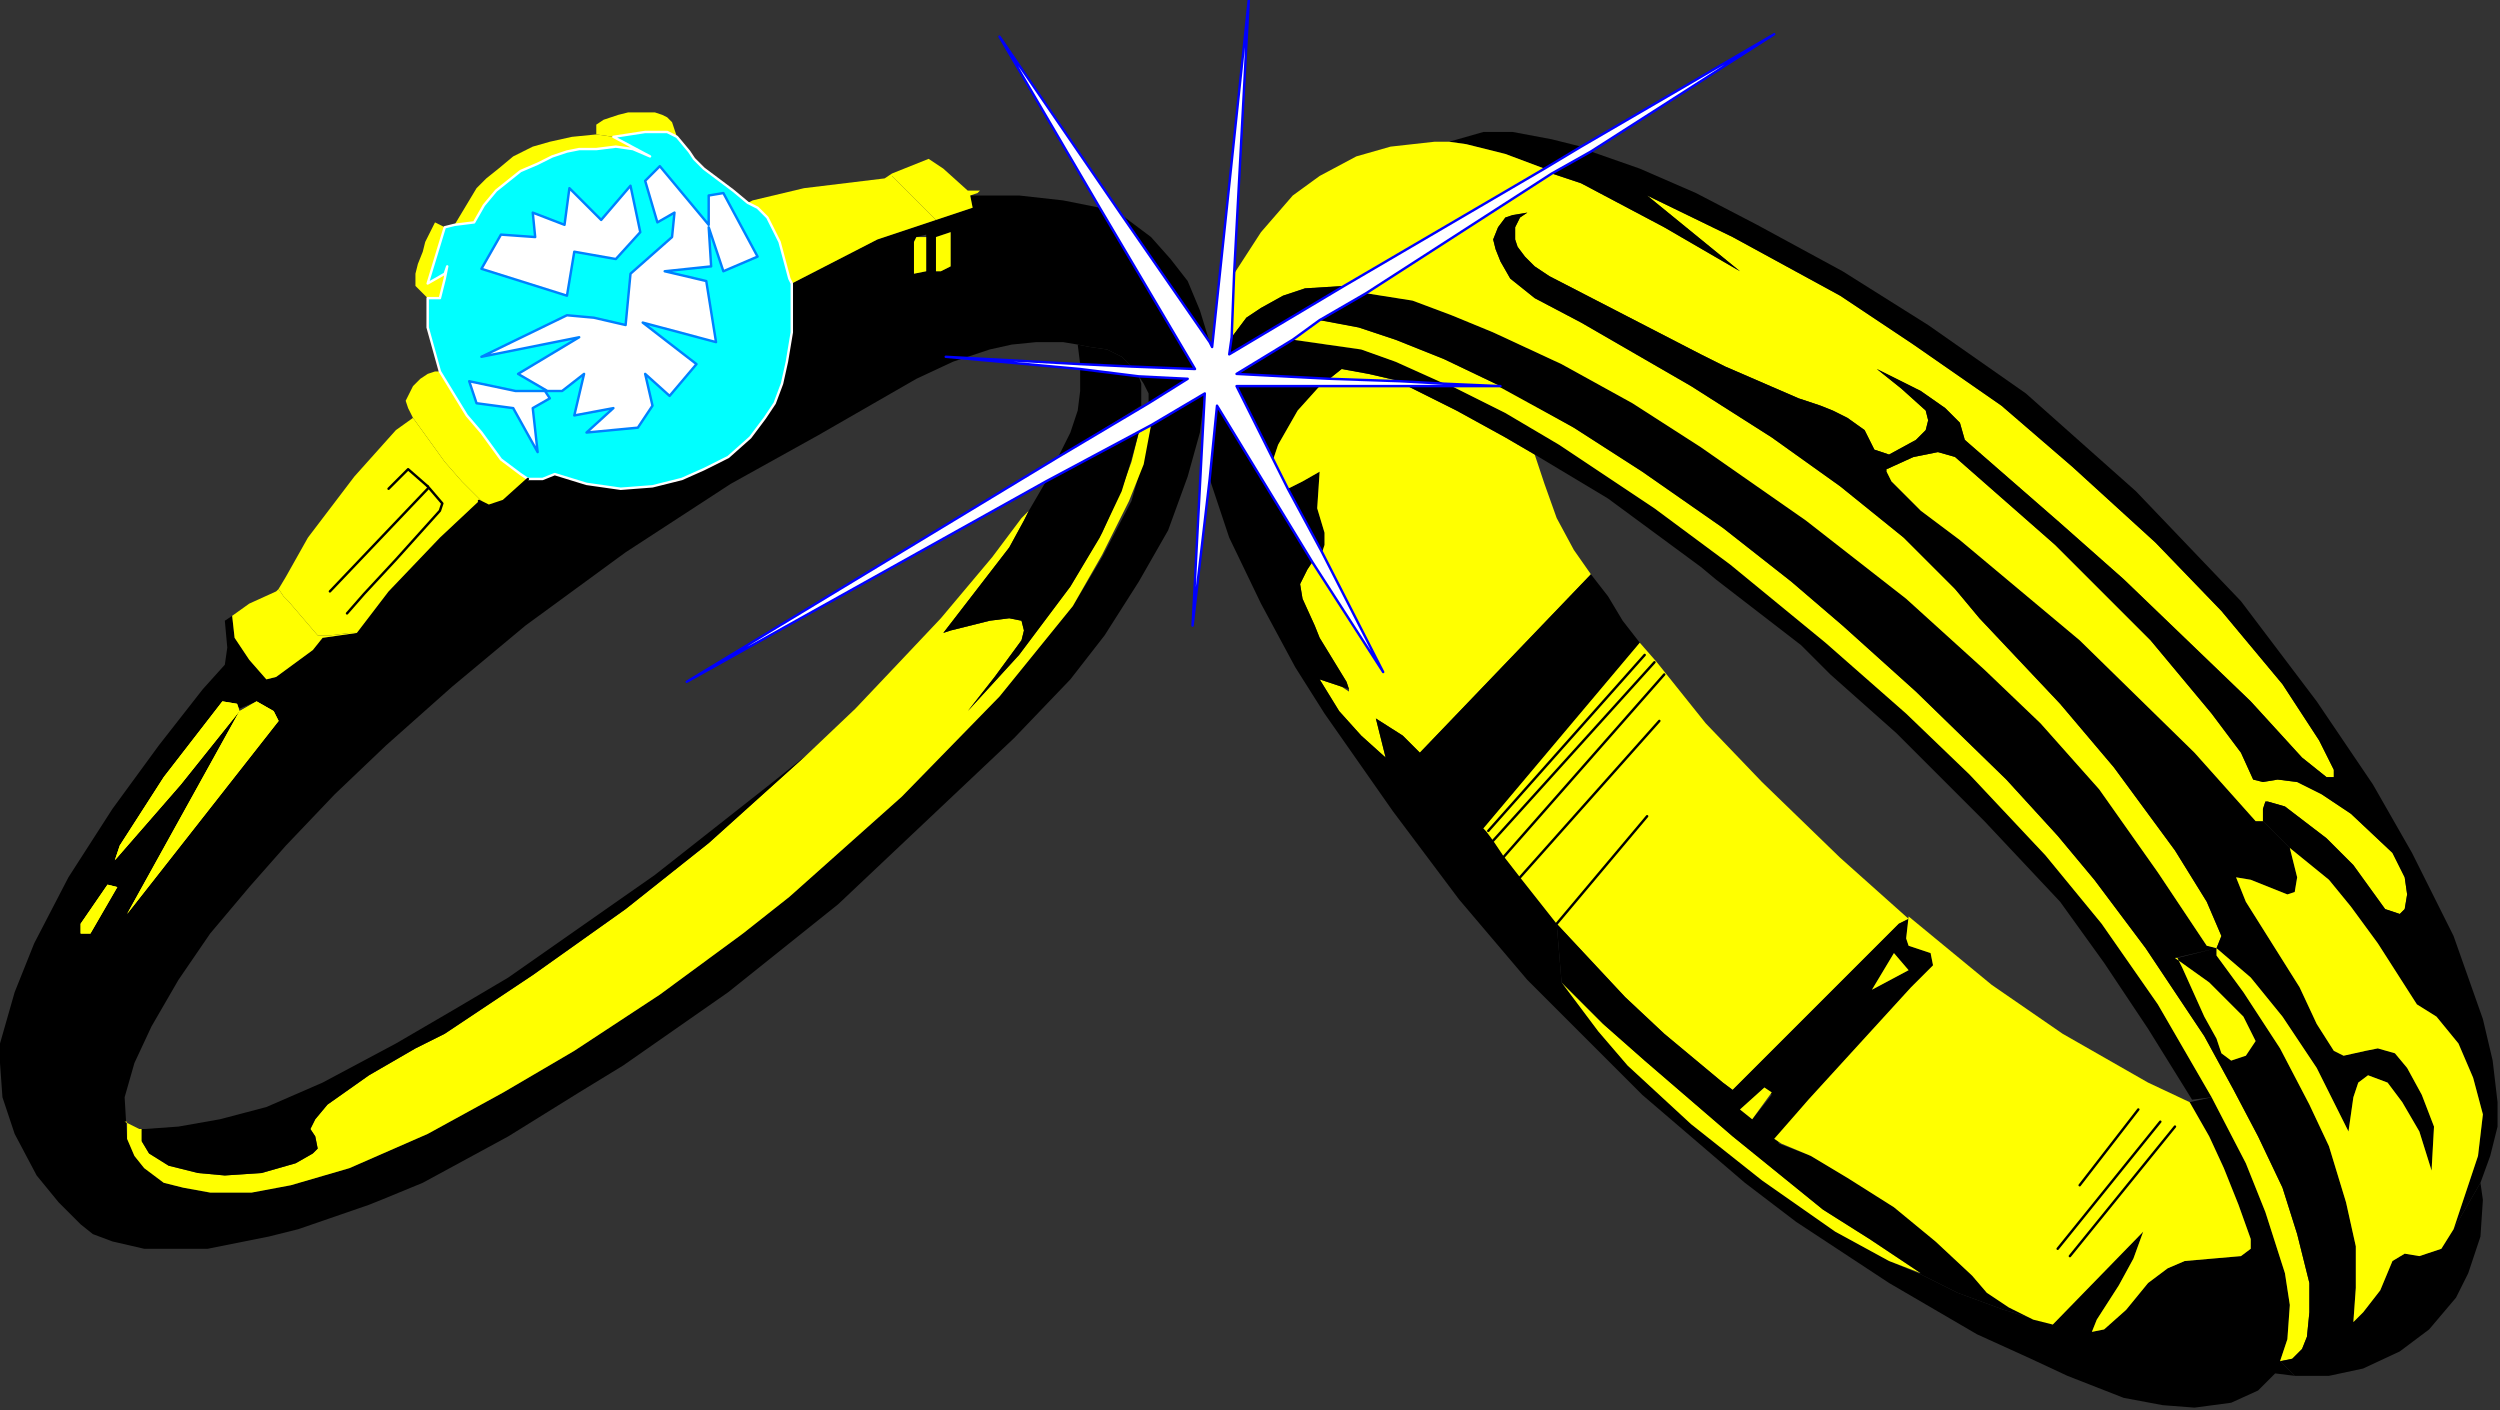
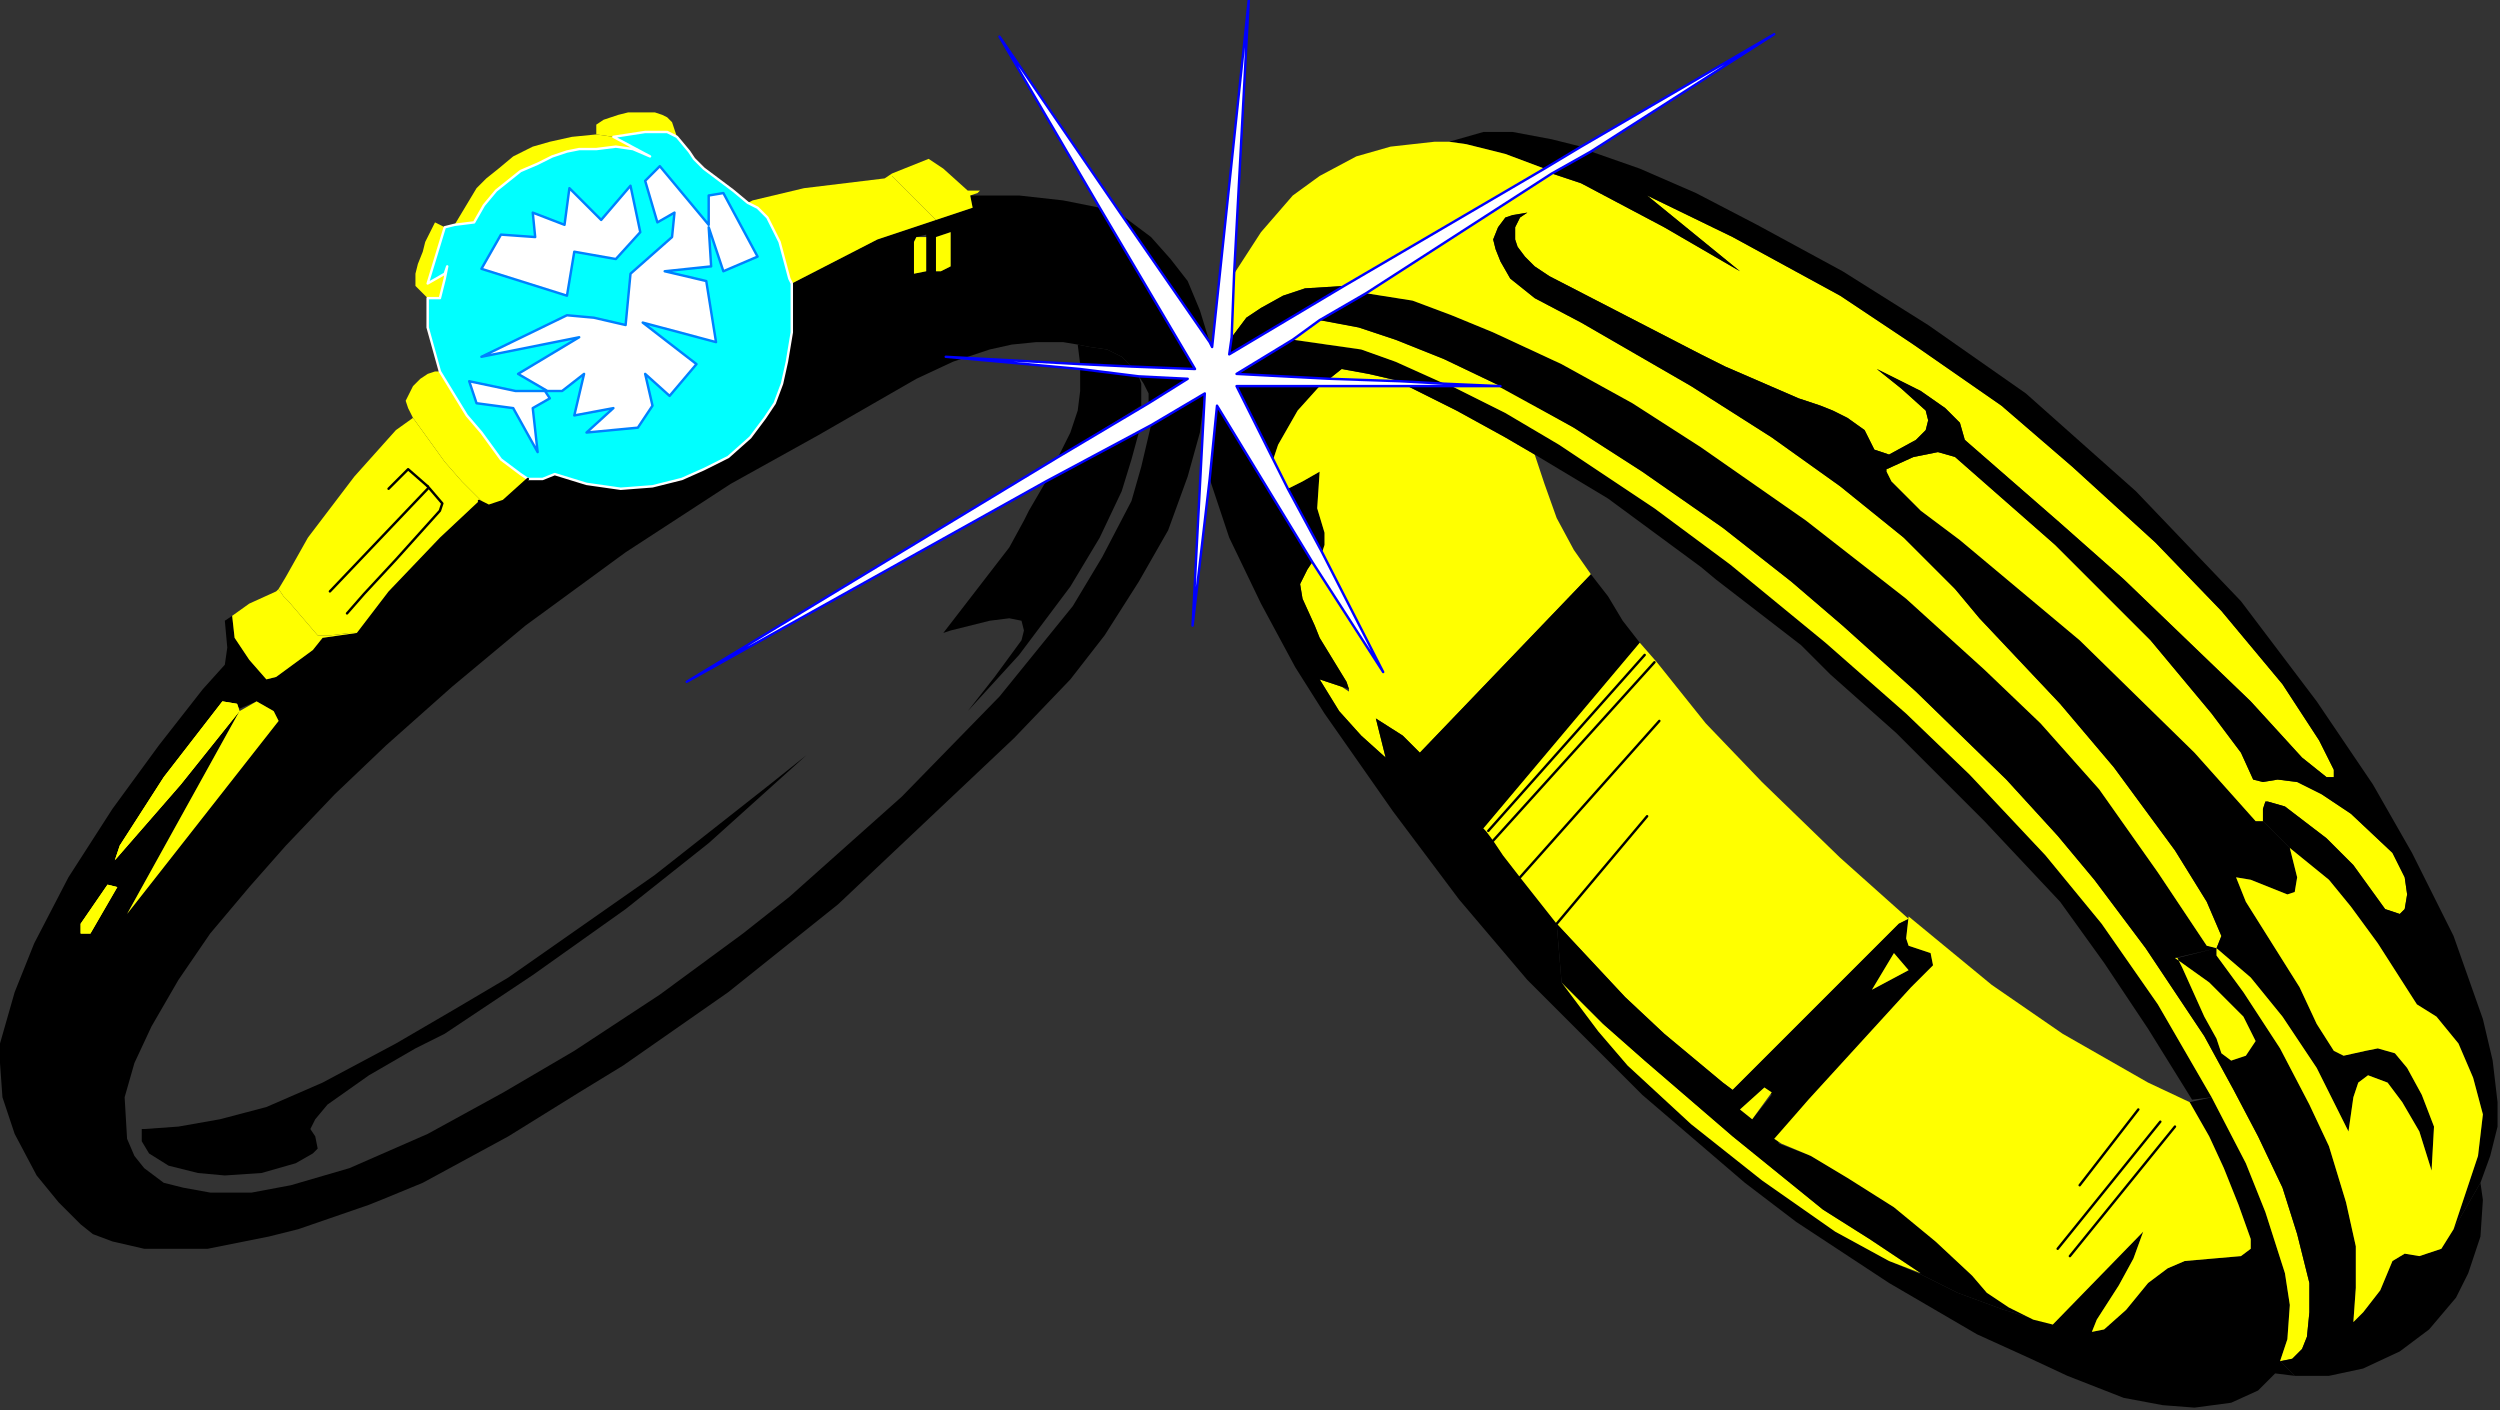
<svg xmlns="http://www.w3.org/2000/svg" xmlns:ns1="http://sodipodi.sourceforge.net/DTD/sodipodi-0.dtd" xmlns:ns2="http://www.inkscape.org/namespaces/inkscape" version="1.0" width="270.669mm" height="152.665mm" id="svg133" ns1:docname="WEDNG008.WMF">
  <rect width="100%" height="100%" fill="#333333" stroke="none" />
  <ns1:namedview pagecolor="#ffffff" bordercolor="#666666" borderopacity="1" objecttolerance="10" gridtolerance="10" guidetolerance="10" ns2:pageopacity="0" ns2:pageshadow="2" ns2:window-width="640" ns2:window-height="480" id="namedview135" />
  <defs id="defs3">
    <pattern id="WMFhbasepattern" patternUnits="userSpaceOnUse" width="6" height="6" x="0" y="0" />
  </defs>
-   <path style="fill:none;stroke:none;" d="  M -50,607   L -50,607   L -50,607   L -50,607   z " id="path5" />
  <path style="fill:#000000;fill-rule:evenodd;fill-opacity:1;stroke:none;" d="  M 459,88   L 471,97   L 479,106   L 486,115   L 491,127   L 495,140   L 459,88  z " id="path7" />
  <path style="fill:#000000;fill-rule:evenodd;fill-opacity:1;stroke:none;" d="  M 401,80   L 417,80   L 435,82   L 450,85   L 489,151   L 463,150   L 459,146   L 453,143   L 446,142   L 441,141   L 435,140   L 424,140   L 414,141   L 405,143   L 390,148   L 375,155   L 335,178   L 299,198   L 256,226   L 215,256   L 185,281   L 158,305   L 137,325   L 117,346   L 102,363   L 86,382   L 73,401   L 62,420   L 55,435   L 51,449   L 52,466   L 55,473   L 59,478   L 67,484   L 75,486   L 86,488   L 103,488   L 119,485   L 143,478   L 175,464   L 206,447   L 235,430   L 270,407   L 304,382   L 323,367   L 369,326   L 409,285   L 439,248   L 451,228   L 463,205   L 467,191   L 471,174   L 493,161   L 491,177   L 486,195   L 478,217   L 466,238   L 452,260   L 438,278   L 415,302   L 379,336   L 343,370   L 298,406   L 255,436   L 237,447   L 208,465   L 173,484   L 156,491   L 151,493   L 122,503   L 110,506   L 85,511   L 59,511   L 46,508   L 38,505   L 33,501   L 24,492   L 15,481   L 6,464   L 1,449   L 0,435   L 0,427   L 6,406   L 14,386   L 28,359   L 46,331   L 65,305   L 83,282   L 91,287   L 67,318   L 49,346   L 47,352   L 48,363   L 44,362   L 33,378   L 33,382   L 37,382   L 48,363   L 47,352   L 74,321   L 98,291   L 52,374   L 114,295   L 112,291   L 105,287   L 98,290   L 97,288   L 91,287   L 83,282   L 92,272   L 93,265   L 92,254   L 95,252   L 96,261   L 102,270   L 109,278   L 113,277   L 128,266   L 132,261   L 146,259   L 159,242   L 180,220   L 196,205   L 199,207   L 206,205   L 216,196   L 222,196   L 227,194   L 240,198   L 254,200   L 267,199   L 279,196   L 288,192   L 298,187   L 307,179   L 313,171   L 317,165   L 320,157   L 322,148   L 324,136   L 324,126   L 324,116   L 359,98   L 383,90   L 375,97   L 374,99   L 374,112   L 379,111   L 379,96   L 383,97   L 383,111   L 385,111   L 389,109   L 389,95   L 383,97   L 379,96   L 375,97   L 383,90   L 398,85   L 397,80   L 401,80  z " id="path9" />
  <path style="fill:#ffff00;fill-rule:evenodd;fill-opacity:1;stroke:none;" d="  M 197,205   L 189,197   L 182,189   L 169,171   L 162,176   L 145,195   L 126,220   L 117,236   L 114,241   L 116,244   L 118,246   L 130,260   L 135,260   L 143,259   L 146,259   L 159,242   L 180,220   L 196,205   L 197,205  z " id="path11" />
  <path style="fill:#ffff00;fill-rule:evenodd;fill-opacity:1;stroke:none;" d="  M 132,261   L 128,266   L 113,277   L 109,278   L 102,270   L 96,261   L 95,252   L 102,247   L 113,242   L 114,241   L 116,244   L 118,246   L 130,260   L 135,260   L 143,259   L 146,259   L 132,261  z " id="path13" />
  <path style="fill:#ffff00;fill-rule:evenodd;fill-opacity:1;stroke:none;" d="  M 324,116   L 359,98   L 383,90   L 382,89   L 365,72   L 365,71   L 362,73   L 329,77   L 308,82   L 306,83   L 310,85   L 314,89   L 319,99   L 323,114   L 324,116  z " id="path15" />
  <path style="fill:#ffff00;fill-rule:evenodd;fill-opacity:1;stroke:none;" d="  M 91,287   L 67,318   L 49,346   L 47,352   L 48,363   L 44,362   L 33,378   L 33,382   L 37,382   L 48,363   L 47,352   L 74,321   L 98,291   L 52,374   L 114,295   L 112,291   L 105,287   L 98,291   L 97,288   L 91,287  z " id="path17" />
-   <path style="fill:#ffff00;fill-rule:evenodd;fill-opacity:1;stroke:none;" d="  M 52,374   L 114,295   L 112,291   L 105,287   L 98,291   L 52,374  z " id="path19" />
  <path style="fill:#ffff00;fill-rule:evenodd;fill-opacity:1;stroke:none;" d="  M 91,287   L 67,318   L 49,346   L 47,352   L 74,321   L 98,291   L 97,288   L 91,287  z " id="path21" />
  <path style="fill:#ffff00;fill-rule:evenodd;fill-opacity:1;stroke:none;" d="  M 48,363   L 44,362   L 33,378   L 33,382   L 37,382   L 48,363  z " id="path23" />
-   <path style="fill:#ffff00;fill-rule:evenodd;fill-opacity:1;stroke:none;" d="  M 350,290   L 368,271   L 385,253   L 406,228   L 418,212   L 421,209   L 419,213   L 413,224   L 386,259   L 389,258   L 405,254   L 413,253   L 418,254   L 419,258   L 418,262   L 407,277   L 396,291   L 417,268   L 438,240   L 451,218   L 459,200   L 463,189   L 466,177   L 471,174   L 468,190   L 462,205   L 451,227   L 439,248   L 409,285   L 369,326   L 323,367   L 304,382   L 270,407   L 235,430   L 206,447   L 175,464   L 143,478   L 119,485   L 103,488   L 86,488   L 75,486   L 67,484   L 59,478   L 55,473   L 52,466   L 52,459   L 51,459   L 57,462   L 59,462   L 58,462   L 58,467   L 61,472   L 69,477   L 81,480   L 92,481   L 107,480   L 121,476   L 128,472   L 130,470   L 129,465   L 127,462   L 129,458   L 134,452   L 151,440   L 170,429   L 182,423   L 218,399   L 256,372   L 290,345   L 330,309   L 350,290  z " id="path25" />
  <path style="fill:#000000;fill-rule:evenodd;fill-opacity:1;stroke:none;" d="  M 59,462   L 73,461   L 90,458   L 109,453   L 132,443   L 162,427   L 186,413   L 208,400   L 248,372   L 268,358   L 315,321   L 330,309   L 290,345   L 256,372   L 218,399   L 182,423   L 170,429   L 151,440   L 134,452   L 129,458   L 127,462   L 129,465   L 130,470   L 128,472   L 121,476   L 107,480   L 92,481   L 81,480   L 69,477   L 61,472   L 58,467   L 58,462   L 59,462  z " id="path27" />
  <path style="fill:#000000;fill-rule:evenodd;fill-opacity:1;stroke:none;" d="  M 486,155   L 470,165   L 470,161   L 468,157   L 466,154   L 486,155  z " id="path29" />
  <path style="fill:#000000;fill-rule:evenodd;fill-opacity:1;stroke:none;" d="  M 442,151   L 442,160   L 441,168   L 438,177   L 433,187   L 467,166   L 467,162   L 467,157   L 466,154   L 442,151  z " id="path31" />
  <path style="fill:#000000;fill-rule:evenodd;fill-opacity:1;stroke:none;" d="  M 442,149   L 441,141   L 446,142   L 453,143   L 459,146   L 463,150   L 442,149  z " id="path33" />
  <path style="fill:#000000;fill-rule:evenodd;fill-opacity:1;stroke:none;" d="  M 428,197   L 421,209   L 419,213   L 413,224   L 386,259   L 389,258   L 405,254   L 413,253   L 418,254   L 419,258   L 418,262   L 407,277   L 396,291   L 417,268   L 438,240   L 450,220   L 459,201   L 463,188   L 466,177   L 471,174   L 428,197  z " id="path35" />
  <path style="fill:#ffff00;fill-rule:evenodd;fill-opacity:1;stroke:none;" d="  M 382,89   L 365,72   L 365,71   L 380,65   L 386,69   L 396,78   L 401,78   L 400,79   L 397,80   L 398,85   L 383,90   L 382,89  z " id="path37" />
  <path style="fill:#ffff00;fill-rule:evenodd;fill-opacity:1;stroke:none;" d="  M 375,97   L 374,99   L 374,112   L 379,111   L 379,97   L 375,97  z " id="path39" />
  <path style="fill:#ffff00;fill-rule:evenodd;fill-opacity:1;stroke:none;" d="  M 383,111   L 385,111   L 389,109   L 389,95   L 383,97   L 383,111  z " id="path41" />
  <path style="fill:#ffff00;fill-rule:evenodd;fill-opacity:1;stroke:none;" d="  M 573,156   L 560,153   L 549,151   L 544,155   L 573,156  z " id="path43" />
  <path style="fill:#000000;fill-rule:evenodd;fill-opacity:1;stroke:none;" d="  M 506,158   L 540,158   L 531,168   L 523,182   L 521,188   L 506,158  z " id="path45" />
  <path style="fill:#000000;fill-rule:evenodd;fill-opacity:1;stroke:none;" d="  M 507,153   L 544,155   L 549,151   L 560,153   L 573,156   L 591,157   L 571,148   L 557,143   L 543,141   L 529,139   L 507,153  z " id="path47" />
  <path style="fill:#ffff00;fill-rule:evenodd;fill-opacity:1;stroke:none;" d="  M 614,158   L 591,147   L 571,139   L 556,134   L 540,131   L 529,139   L 543,141   L 557,143   L 571,148   L 591,157   L 614,158  z " id="path49" />
  <path style="fill:#000000;fill-rule:evenodd;fill-opacity:1;stroke:none;" d="  M 527,200   L 533,197   L 540,193   L 539,208   L 542,218   L 542,223   L 541,226   L 527,200  z " id="path51" />
  <path style="fill:#ffff00;fill-rule:evenodd;fill-opacity:1;stroke:none;" d="  M 537,229   L 566,275   L 541,226   L 542,223   L 542,218   L 539,208   L 540,193   L 533,197   L 527,200   L 521,188   L 523,182   L 531,168   L 540,158   L 576,158   L 596,168   L 616,179   L 628,186   L 632,198   L 637,212   L 644,225   L 651,235   L 581,308   L 574,301   L 563,294   L 564,298   L 567,310   L 557,301   L 548,291   L 540,278   L 549,281   L 552,283   L 552,282   L 551,279   L 540,261   L 538,256   L 533,245   L 532,239   L 535,233   L 537,230   L 537,229  z " id="path53" />
  <path style="fill:#000000;fill-rule:evenodd;fill-opacity:1;stroke:none;" d="  M 896,451   L 904,465   L 910,478   L 916,493   L 921,507   L 921,511   L 917,514   L 894,516   L 887,519   L 879,525   L 870,536   L 861,544   L 856,545   L 858,540   L 867,526   L 873,515   L 877,504   L 840,542   L 820,536   L 801,529   L 785,521   L 773,516   L 751,504   L 721,483   L 692,460   L 666,436   L 654,422   L 639,402   L 637,378   L 622,359   L 616,351   L 611,344   L 609,341   L 607,339   L 671,263   L 664,254   L 658,244   L 651,235   L 581,308   L 574,301   L 563,294   L 564,298   L 567,310   L 557,301   L 548,291   L 540,278   L 549,281   L 552,282   L 551,279   L 540,261   L 538,256   L 533,245   L 532,239   L 535,233   L 537,230   L 498,166   L 495,196   L 503,220   L 516,247   L 530,273   L 542,292   L 570,332   L 597,368   L 625,401   L 672,448   L 714,484   L 735,500   L 773,525   L 809,546   L 831,556   L 846,563   L 869,572   L 885,575   L 898,576   L 913,574   L 924,569   L 931,562   L 939,563   L 933,557   L 936,548   L 937,534   L 935,521   L 927,496   L 919,476   L 905,449   L 896,451  z " id="path55" />
  <path style="fill:#ffff00;fill-rule:evenodd;fill-opacity:1;stroke:none;" d="  M 639,402   L 654,422   L 666,436   L 692,460   L 721,483   L 751,504   L 773,516   L 786,521   L 765,507   L 746,495   L 709,465   L 673,434   L 656,419   L 639,402   L 639,402  z " id="path57" />
  <path style="fill:#ffff00;fill-rule:evenodd;fill-opacity:1;stroke:none;" d="  M 622,359   L 637,378   L 665,408   L 681,423   L 705,443   L 709,446   L 777,378   L 781,376   L 753,351   L 721,320   L 698,296   L 686,281   L 678,271   L 671,263   L 607,339   L 608,340   L 611,344   L 615,350   L 622,359  z " id="path59" />
  <path style="fill:#000000;fill-rule:evenodd;fill-opacity:1;stroke:none;" d="  M 785,521   L 801,529   L 820,536   L 840,542   L 832,540   L 822,535   L 813,529   L 807,522   L 792,508   L 775,494   L 756,482   L 741,473   L 728,468   L 727,466   L 717,458   L 712,454   L 722,445   L 725,448   L 717,458   L 727,466   L 740,450   L 782,404   L 791,395   L 790,390   L 781,397   L 766,405   L 775,390   L 781,397   L 790,390   L 781,387   L 780,384   L 781,376   L 777,378   L 709,446   L 705,443   L 681,423   L 665,408   L 637,378   L 639,402   L 656,419   L 673,434   L 709,465   L 746,495   L 765,507   L 786,521   L 785,521  z " id="path61" />
  <path style="fill:#ffff00;fill-rule:evenodd;fill-opacity:1;stroke:none;" d="  M 896,451   L 904,465   L 910,478   L 916,493   L 921,507   L 921,511   L 917,514   L 894,516   L 887,519   L 879,525   L 870,536   L 861,544   L 856,545   L 858,540   L 867,526   L 873,515   L 877,504   L 840,542   L 832,540   L 822,535   L 813,529   L 807,522   L 792,508   L 775,494   L 756,482   L 741,473   L 729,468   L 726,466   L 740,450   L 782,404   L 791,395   L 790,390   L 781,387   L 780,384   L 781,375   L 815,403   L 844,423   L 879,443   L 896,451  z " id="path63" />
  <path style="fill:#000000;fill-rule:evenodd;fill-opacity:1;stroke:none;" d="  M 897,450   L 879,421   L 861,394   L 843,369   L 812,336   L 776,300   L 749,276   L 737,264   L 702,237   L 696,232   L 658,204   L 638,192   L 628,186   L 616,179   L 596,168   L 576,158   L 594,158   L 616,169   L 638,182   L 677,208   L 708,231   L 747,263   L 780,292   L 806,317   L 837,350   L 860,378   L 883,411   L 883,411   L 905,449   L 897,450  z " id="path65" />
  <path style="fill:#ffff00;fill-rule:evenodd;fill-opacity:1;stroke:none;" d="  M 614,158   L 644,175   L 672,193   L 705,216   L 733,238   L 754,256   L 784,283   L 821,319   L 842,342   L 857,360   L 878,388   L 902,424   L 914,446   L 924,465   L 934,486   L 940,505   L 945,525   L 945,537   L 944,547   L 942,552   L 938,556   L 933,557   L 936,548   L 937,534   L 935,521   L 927,496   L 919,476   L 905,449   L 883,411   L 860,378   L 837,350   L 806,317   L 780,292   L 747,263   L 708,231   L 677,208   L 638,182   L 616,169   L 594,158   L 614,158  z " id="path67" />
  <path style="fill:#000000;fill-rule:evenodd;fill-opacity:1;stroke:none;" d="  M 1015,484   L 1016,491   L 1015,506   L 1010,521   L 1005,531   L 994,544   L 982,553   L 967,560   L 953,563   L 939,563   L 938,562   L 933,557   L 938,556   L 942,552   L 944,547   L 945,537   L 945,525   L 940,505   L 934,486   L 924,465   L 914,446   L 902,424   L 878,388   L 857,360   L 842,342   L 821,319   L 784,283   L 754,256   L 733,238   L 705,216   L 672,193   L 644,175   L 613,158   L 614,158   L 591,147   L 571,139   L 556,134   L 540,131   L 559,120   L 578,123   L 594,129   L 611,136   L 639,149   L 668,165   L 696,183   L 739,213   L 780,245   L 812,274   L 835,296   L 859,323   L 883,357   L 903,387   L 907,388   L 891,392   L 893,396   L 902,416   L 907,425   L 909,431   L 913,434   L 919,432   L 923,426   L 918,416   L 904,402   L 890,392   L 907,388   L 907,391   L 918,406   L 933,429   L 945,452   L 953,469   L 960,492   L 964,510   L 964,527   L 963,541   L 967,537   L 974,528   L 979,516   L 984,513   L 990,514   L 999,511   L 1004,503   L 1015,484  z " id="path69" />
  <path style="fill:#ffff00;fill-rule:evenodd;fill-opacity:1;stroke:none;" d="  M 784,180   L 773,186   L 767,184   L 763,176   L 756,171   L 750,168   L 745,166   L 736,163   L 706,150   L 696,145   L 634,113   L 628,109   L 624,105   L 621,101   L 620,98   L 620,93   L 621,91   L 622,89   L 625,87   L 619,88   L 616,89   L 613,93   L 611,98   L 612,102   L 614,107   L 618,114   L 628,122   L 647,132   L 692,158   L 725,179   L 753,199   L 779,220   L 800,241   L 810,253   L 843,288   L 865,314   L 890,348   L 903,369   L 909,383   L 907,388   L 903,387   L 883,357   L 859,323   L 835,296   L 812,274   L 780,245   L 739,213   L 696,183   L 668,165   L 639,149   L 611,136   L 594,129   L 578,123   L 559,120   L 635,71   L 647,75   L 681,93   L 712,111   L 674,80   L 709,97   L 753,121   L 783,141   L 819,166   L 848,191   L 882,222   L 909,250   L 934,280   L 949,303   L 955,315   L 955,318   L 952,318   L 942,310   L 921,287   L 869,237   L 843,214   L 804,180   L 802,173   L 796,167   L 786,160   L 768,151   L 778,159   L 788,168   L 789,172   L 788,176   L 784,180  z " id="path71" />
  <path style="fill:#000000;fill-rule:evenodd;fill-opacity:1;stroke:none;" d="  M 772,193   L 774,197   L 786,209   L 802,221   L 851,262   L 898,308   L 923,336   L 926,336   L 937,347   L 940,359   L 939,365   L 936,366   L 921,360   L 915,359   L 919,369   L 941,404   L 948,419   L 955,430   L 959,432   L 968,430   L 973,429   L 980,431   L 985,437   L 991,448   L 996,461   L 995,479   L 990,463   L 983,451   L 977,443   L 969,440   L 965,443   L 963,449   L 961,463   L 948,437   L 934,416   L 921,400   L 907,388   L 909,383   L 903,369   L 890,348   L 865,314   L 843,288   L 810,253   L 800,241   L 779,220   L 753,199   L 725,179   L 692,158   L 647,132   L 628,122   L 618,114   L 614,107   L 612,102   L 611,98   L 613,93   L 616,89   L 619,88   L 625,87   L 625,87   L 622,89   L 621,91   L 620,93   L 620,98   L 621,101   L 624,105   L 628,109   L 634,113   L 696,145   L 706,150   L 736,163   L 745,166   L 750,168   L 756,171   L 763,176   L 767,184   L 773,186   L 784,180   L 772,193  z " id="path73" />
  <path style="fill:#ffff00;fill-rule:evenodd;fill-opacity:1;stroke:none;" d="  M 772,192   L 783,187   L 793,185   L 800,187   L 841,223   L 880,262   L 905,292   L 917,308   L 922,319   L 926,320   L 932,319   L 940,320   L 950,325   L 962,333   L 979,349   L 984,359   L 985,366   L 984,372   L 982,374   L 976,372   L 963,354   L 952,343   L 935,330   L 928,328   L 927,328   L 926,331   L 926,336   L 923,336   L 898,308   L 851,262   L 802,221   L 786,209   L 774,197   L 772,193   L 772,192  z " id="path75" />
  <path style="fill:#000000;fill-rule:evenodd;fill-opacity:1;stroke:none;" d="  M 651,62   L 671,69   L 694,79   L 719,92   L 754,111   L 789,133   L 829,161   L 874,201   L 917,246   L 948,287   L 971,321   L 987,349   L 1004,383   L 1016,417   L 1020,434   L 1022,451   L 1022,461   L 1019,473   L 1015,484   L 1004,503   L 1014,473   L 1016,456   L 1012,441   L 1006,427   L 997,416   L 989,411   L 973,386   L 962,371   L 953,360   L 937,347   L 926,336   L 926,331   L 927,328   L 928,328   L 935,330   L 952,343   L 963,354   L 976,372   L 982,374   L 984,372   L 985,366   L 984,359   L 979,349   L 962,333   L 950,325   L 940,320   L 932,319   L 926,320   L 922,319   L 917,308   L 905,292   L 880,262   L 841,223   L 800,187   L 793,185   L 783,187   L 772,192   L 785,179   L 788,176   L 789,172   L 788,168   L 778,159   L 768,151   L 768,151   L 786,160   L 796,167   L 802,173   L 804,180   L 843,214   L 869,237   L 921,287   L 942,310   L 952,318   L 955,318   L 955,315   L 949,303   L 934,280   L 909,250   L 882,222   L 848,191   L 819,166   L 783,141   L 753,121   L 709,97   L 674,80   L 712,111   L 681,93   L 647,75   L 635,71   L 651,62  z " id="path77" />
  <path style="fill:#000000;fill-rule:evenodd;fill-opacity:1;stroke:none;" d="  M 632,69   L 616,63   L 600,59   L 593,58   L 607,54   L 619,54   L 635,57   L 647,60   L 632,69  z " id="path79" />
  <path style="fill:#ffff00;fill-rule:evenodd;fill-opacity:1;stroke:none;" d="  M 891,392   L 893,396   L 902,416   L 907,425   L 909,431   L 913,434   L 919,432   L 923,426   L 918,416   L 904,402   L 890,392   L 891,392  z " id="path81" />
  <path style="fill:#ffff00;fill-rule:evenodd;fill-opacity:1;stroke:none;" d="  M 907,391   L 918,406   L 933,429   L 945,452   L 953,469   L 960,492   L 964,510   L 964,527   L 963,541   L 967,537   L 974,528   L 979,516   L 984,513   L 990,514   L 999,511   L 1004,503   L 1014,473   L 1016,456   L 1012,441   L 1006,427   L 997,416   L 989,411   L 973,386   L 962,371   L 953,360   L 937,347   L 940,359   L 939,365   L 936,366   L 921,360   L 915,359   L 919,369   L 941,404   L 948,419   L 955,430   L 959,432   L 968,430   L 973,429   L 980,431   L 985,437   L 991,448   L 996,461   L 995,479   L 990,463   L 983,451   L 977,443   L 969,440   L 965,443   L 963,449   L 961,463   L 948,437   L 934,416   L 921,400   L 907,388   L 907,391  z " id="path83" />
  <path style="fill:#ffff00;fill-rule:evenodd;fill-opacity:1;stroke:none;" d="  M 712,454   L 722,445   L 725,447   L 717,458   L 712,454  z " id="path85" />
  <path style="fill:#ffff00;fill-rule:evenodd;fill-opacity:1;stroke:none;" d="  M 781,397   L 775,390   L 766,405   L 781,397  z " id="path87" />
  <path style="fill:#ffff00;fill-rule:evenodd;fill-opacity:1;stroke:none;" d="  M 632,69   L 616,63   L 600,59   L 593,58   L 593,58   L 587,58   L 569,60   L 555,64   L 540,72   L 529,80   L 516,95   L 505,112   L 504,138   L 510,130   L 516,126   L 525,121   L 534,118   L 550,117   L 632,69  z " id="path89" />
  <path style="fill:#000000;fill-rule:evenodd;fill-opacity:1;stroke:none;" d="  M 503,145   L 504,138   L 510,130   L 516,126   L 525,121   L 534,118   L 550,117   L 503,145  z " id="path91" />
  <path style="fill:#ffffff;fill-rule:evenodd;fill-opacity:1;stroke:#0000ff;stroke-width:1px;stroke-linecap:round;stroke-linejoin:round;stroke-miterlimit:4;stroke-dasharray:none;stroke-opacity:1;" d="  M 614,158   L 577,158   L 539,158   L 506,158   L 521,188   L 527,200   L 541,226   L 566,275   L 537,230   L 498,166   L 495,196   L 488,256   L 493,161   L 471,174   L 428,197   L 281,279   L 433,187   L 470,165   L 486,155   L 466,154   L 442,151   L 387,146   L 442,149   L 463,150   L 489,151   L 450,85   L 409,15   L 459,88   L 495,140   L 496,142   L 511,0   L 505,112   L 504,138   L 503,145   L 550,117   L 632,69   L 647,60   L 726,14   L 651,62   L 635,71   L 559,120   L 540,131   L 529,139   L 506,153   L 544,155   L 573,156   L 591,157   L 614,158  z " id="path93" />
  <path style="fill:none;stroke:#000000;stroke-width:1px;stroke-linecap:round;stroke-linejoin:round;stroke-miterlimit:4;stroke-dasharray:none;stroke-opacity:1;" d="  M 175,200   L 135,242  " id="path95" />
  <path style="fill:none;stroke:#000000;stroke-width:1px;stroke-linecap:round;stroke-linejoin:round;stroke-miterlimit:4;stroke-dasharray:none;stroke-opacity:1;" d="  M 175,199   L 181,206   L 180,209   L 162,229   L 149,243   L 142,251  " id="path97" />
  <path style="fill:none;stroke:#000000;stroke-width:1px;stroke-linecap:round;stroke-linejoin:round;stroke-miterlimit:4;stroke-dasharray:none;stroke-opacity:1;" d="  M 674,334   L 637,378  " id="path99" />
-   <path style="fill:none;stroke:#000000;stroke-width:1px;stroke-linecap:round;stroke-linejoin:round;stroke-miterlimit:4;stroke-dasharray:none;stroke-opacity:1;" d="  M 681,276   L 615,351  " id="path101" />
  <path style="fill:none;stroke:#000000;stroke-width:1px;stroke-linecap:round;stroke-linejoin:round;stroke-miterlimit:4;stroke-dasharray:none;stroke-opacity:1;" d="  M 679,295   L 622,359  " id="path103" />
  <path style="fill:none;stroke:#000000;stroke-width:1px;stroke-linecap:round;stroke-linejoin:round;stroke-miterlimit:4;stroke-dasharray:none;stroke-opacity:1;" d="  M 611,344   L 677,271  " id="path105" />
  <path style="fill:none;stroke:#000000;stroke-width:1px;stroke-linecap:round;stroke-linejoin:round;stroke-miterlimit:4;stroke-dasharray:none;stroke-opacity:1;" d="  M 609,340   L 673,268  " id="path107" />
  <path style="fill:none;stroke:#000000;stroke-width:1px;stroke-linecap:round;stroke-linejoin:round;stroke-miterlimit:4;stroke-dasharray:none;stroke-opacity:1;" d="  M 847,514   L 890,461  " id="path109" />
  <path style="fill:none;stroke:#000000;stroke-width:1px;stroke-linecap:round;stroke-linejoin:round;stroke-miterlimit:4;stroke-dasharray:none;stroke-opacity:1;" d="  M 842,511   L 884,459  " id="path111" />
  <path style="fill:none;stroke:#000000;stroke-width:1px;stroke-linecap:round;stroke-linejoin:round;stroke-miterlimit:4;stroke-dasharray:none;stroke-opacity:1;" d="  M 851,485   L 875,454  " id="path113" />
  <path style="fill:#ffff00;fill-rule:evenodd;fill-opacity:1;stroke:none;" d="  M 178,152   L 175,153   L 172,155   L 169,158   L 168,160   L 167,162   L 166,164   L 167,167   L 169,171   L 182,189   L 189,197   L 197,205   L 196,205   L 200,207   L 206,205   L 216,196   L 213,194   L 205,188   L 197,177   L 191,170   L 180,152   L 178,152  z " id="path115" />
  <path style="fill:#ffff00;fill-rule:evenodd;fill-opacity:1;stroke:none;" d="  M 170,117   L 170,112   L 171,108   L 173,103   L 174,99   L 178,91   L 182,93   L 175,116   L 182,112   L 183,109   L 182,114   L 180,122   L 175,122   L 170,117  z " id="path117" />
  <path style="fill:#ffff00;fill-rule:evenodd;fill-opacity:1;stroke:none;" d="  M 251,56   L 244,55   L 234,56   L 225,58   L 218,60   L 210,64   L 204,69   L 199,73   L 195,77   L 192,82   L 189,87   L 186,92   L 194,91   L 198,84   L 203,78   L 208,74   L 213,70   L 220,67   L 226,64   L 232,62   L 237,61   L 244,61   L 252,60   L 259,61   L 266,64   L 251,56  z " id="path119" />
  <path style="fill:#ffff00;fill-rule:evenodd;fill-opacity:1;stroke:none;" d="  M 277,56   L 273,54   L 264,54   L 251,56   L 244,55   L 244,51   L 247,49   L 250,48   L 253,47   L 257,46   L 260,46   L 264,46   L 268,46   L 271,47   L 273,48   L 275,50   L 276,53   L 277,56  z " id="path121" />
  <path style="fill:#00ffff;fill-rule:evenodd;fill-opacity:1;stroke:#ffffff;stroke-width:1px;stroke-linecap:round;stroke-linejoin:round;stroke-miterlimit:4;stroke-dasharray:none;stroke-opacity:1;" d="  M 266,64   L 259,61   L 252,60   L 244,61   L 237,61   L 232,62   L 226,64   L 220,67   L 213,70   L 208,74   L 203,78   L 198,84   L 194,91   L 186,92   L 182,93   L 175,116   L 182,112   L 183,109   L 182,114   L 180,122   L 175,122   L 175,134   L 180,152   L 191,170   L 197,177   L 205,188   L 213,194   L 216,196   L 222,196   L 227,194   L 240,198   L 254,200   L 267,199   L 279,196   L 288,192   L 298,187   L 307,179   L 313,171   L 317,165   L 320,157   L 322,148   L 324,136   L 324,126   L 324,116   L 323,114   L 319,99   L 314,89   L 310,85   L 306,83   L 300,78   L 288,69   L 284,65   L 282,62   L 277,56   L 273,54   L 264,54   L 251,56   L 266,64  z " id="path123" />
  <path style="fill:none;stroke:#000000;stroke-width:1px;stroke-linecap:round;stroke-linejoin:round;stroke-miterlimit:4;stroke-dasharray:none;stroke-opacity:1;" d="  M 159,200   L 167,192   L 175,199  " id="path125" />
  <path style="fill:none;stroke:#000000;stroke-width:1px;stroke-linecap:round;stroke-linejoin:round;stroke-miterlimit:4;stroke-dasharray:none;stroke-opacity:1;" d="  M 216,196   L 206,205   L 200,207   L 196,205  " id="path127" />
  <path style="fill:#ffffff;fill-rule:evenodd;fill-opacity:1;stroke:#0080ff;stroke-width:1px;stroke-linecap:round;stroke-linejoin:round;stroke-miterlimit:4;stroke-dasharray:none;stroke-opacity:1;" d="  M 210,167   L 195,165   L 192,156   L 211,160   L 224,160   L 212,153   L 237,138   L 197,146   L 232,129   L 243,130   L 256,133   L 258,112   L 275,97   L 276,87   L 269,91   L 264,74   L 270,68   L 290,92   L 290,80   L 296,79   L 310,105   L 296,111   L 290,93   L 291,109   L 272,111   L 289,115   L 293,140   L 263,132   L 285,149   L 274,162   L 264,153   L 267,166   L 261,175   L 240,177   L 251,167   L 235,170   L 239,153   L 230,160   L 223,160   L 225,163   L 218,167   L 220,185   L 210,167  z " id="path129" />
  <path style="fill:#ffffff;fill-rule:evenodd;fill-opacity:1;stroke:#0080ff;stroke-width:1px;stroke-linecap:round;stroke-linejoin:round;stroke-miterlimit:4;stroke-dasharray:none;stroke-opacity:1;" d="  M 197,110   L 205,96   L 219,97   L 218,87   L 231,92   L 233,77   L 246,90   L 258,76   L 262,95   L 252,106   L 235,103   L 232,121   L 197,110  z " id="path131" />
</svg>